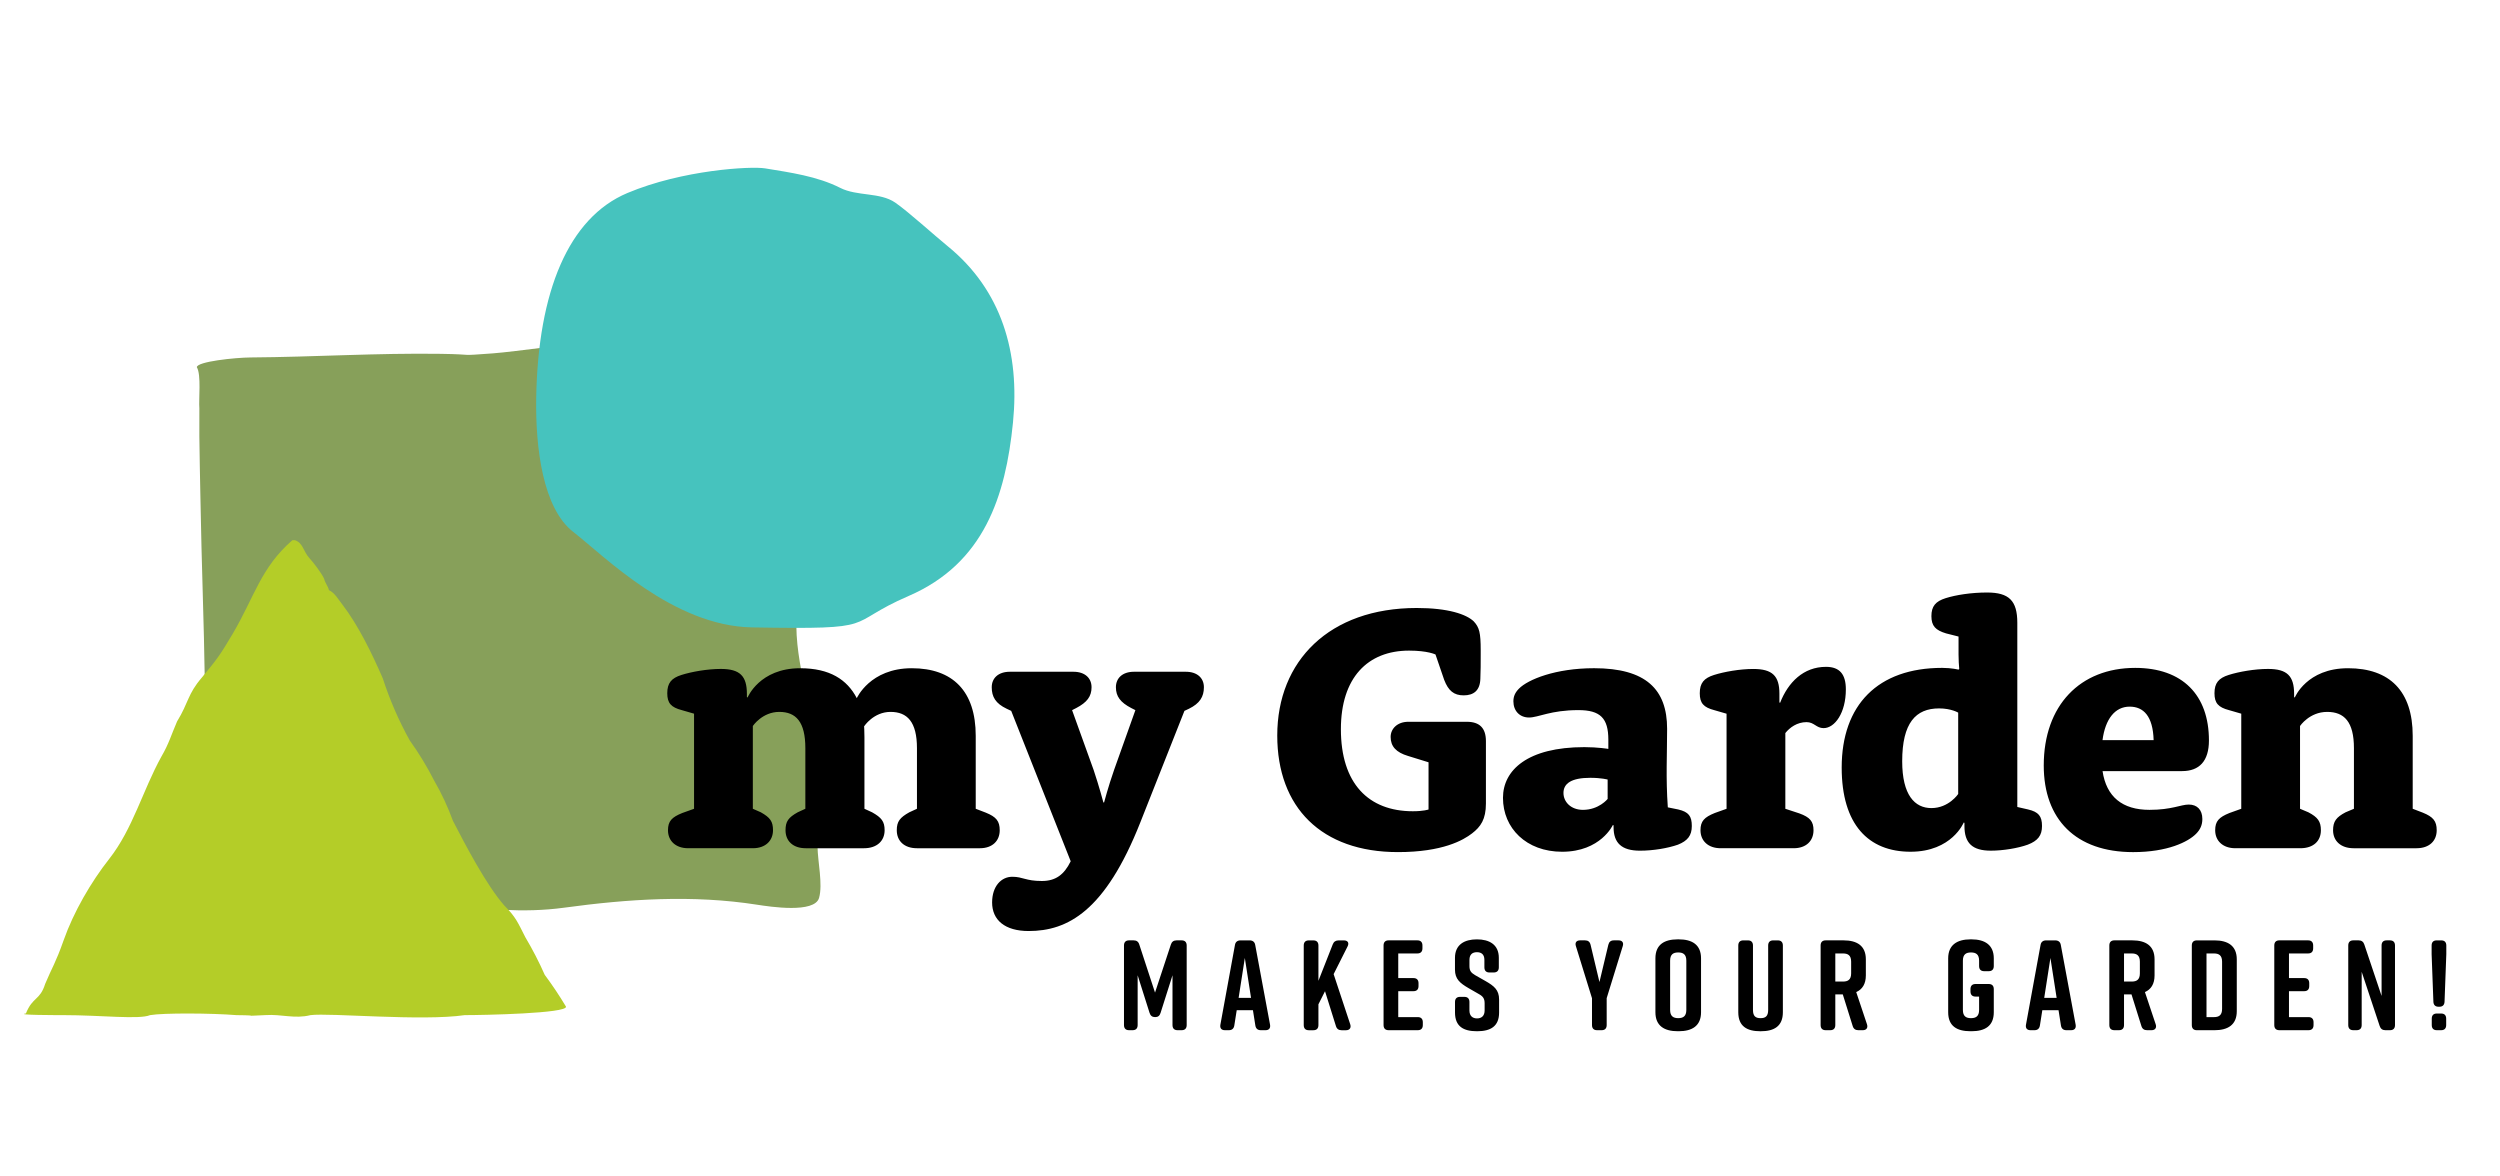
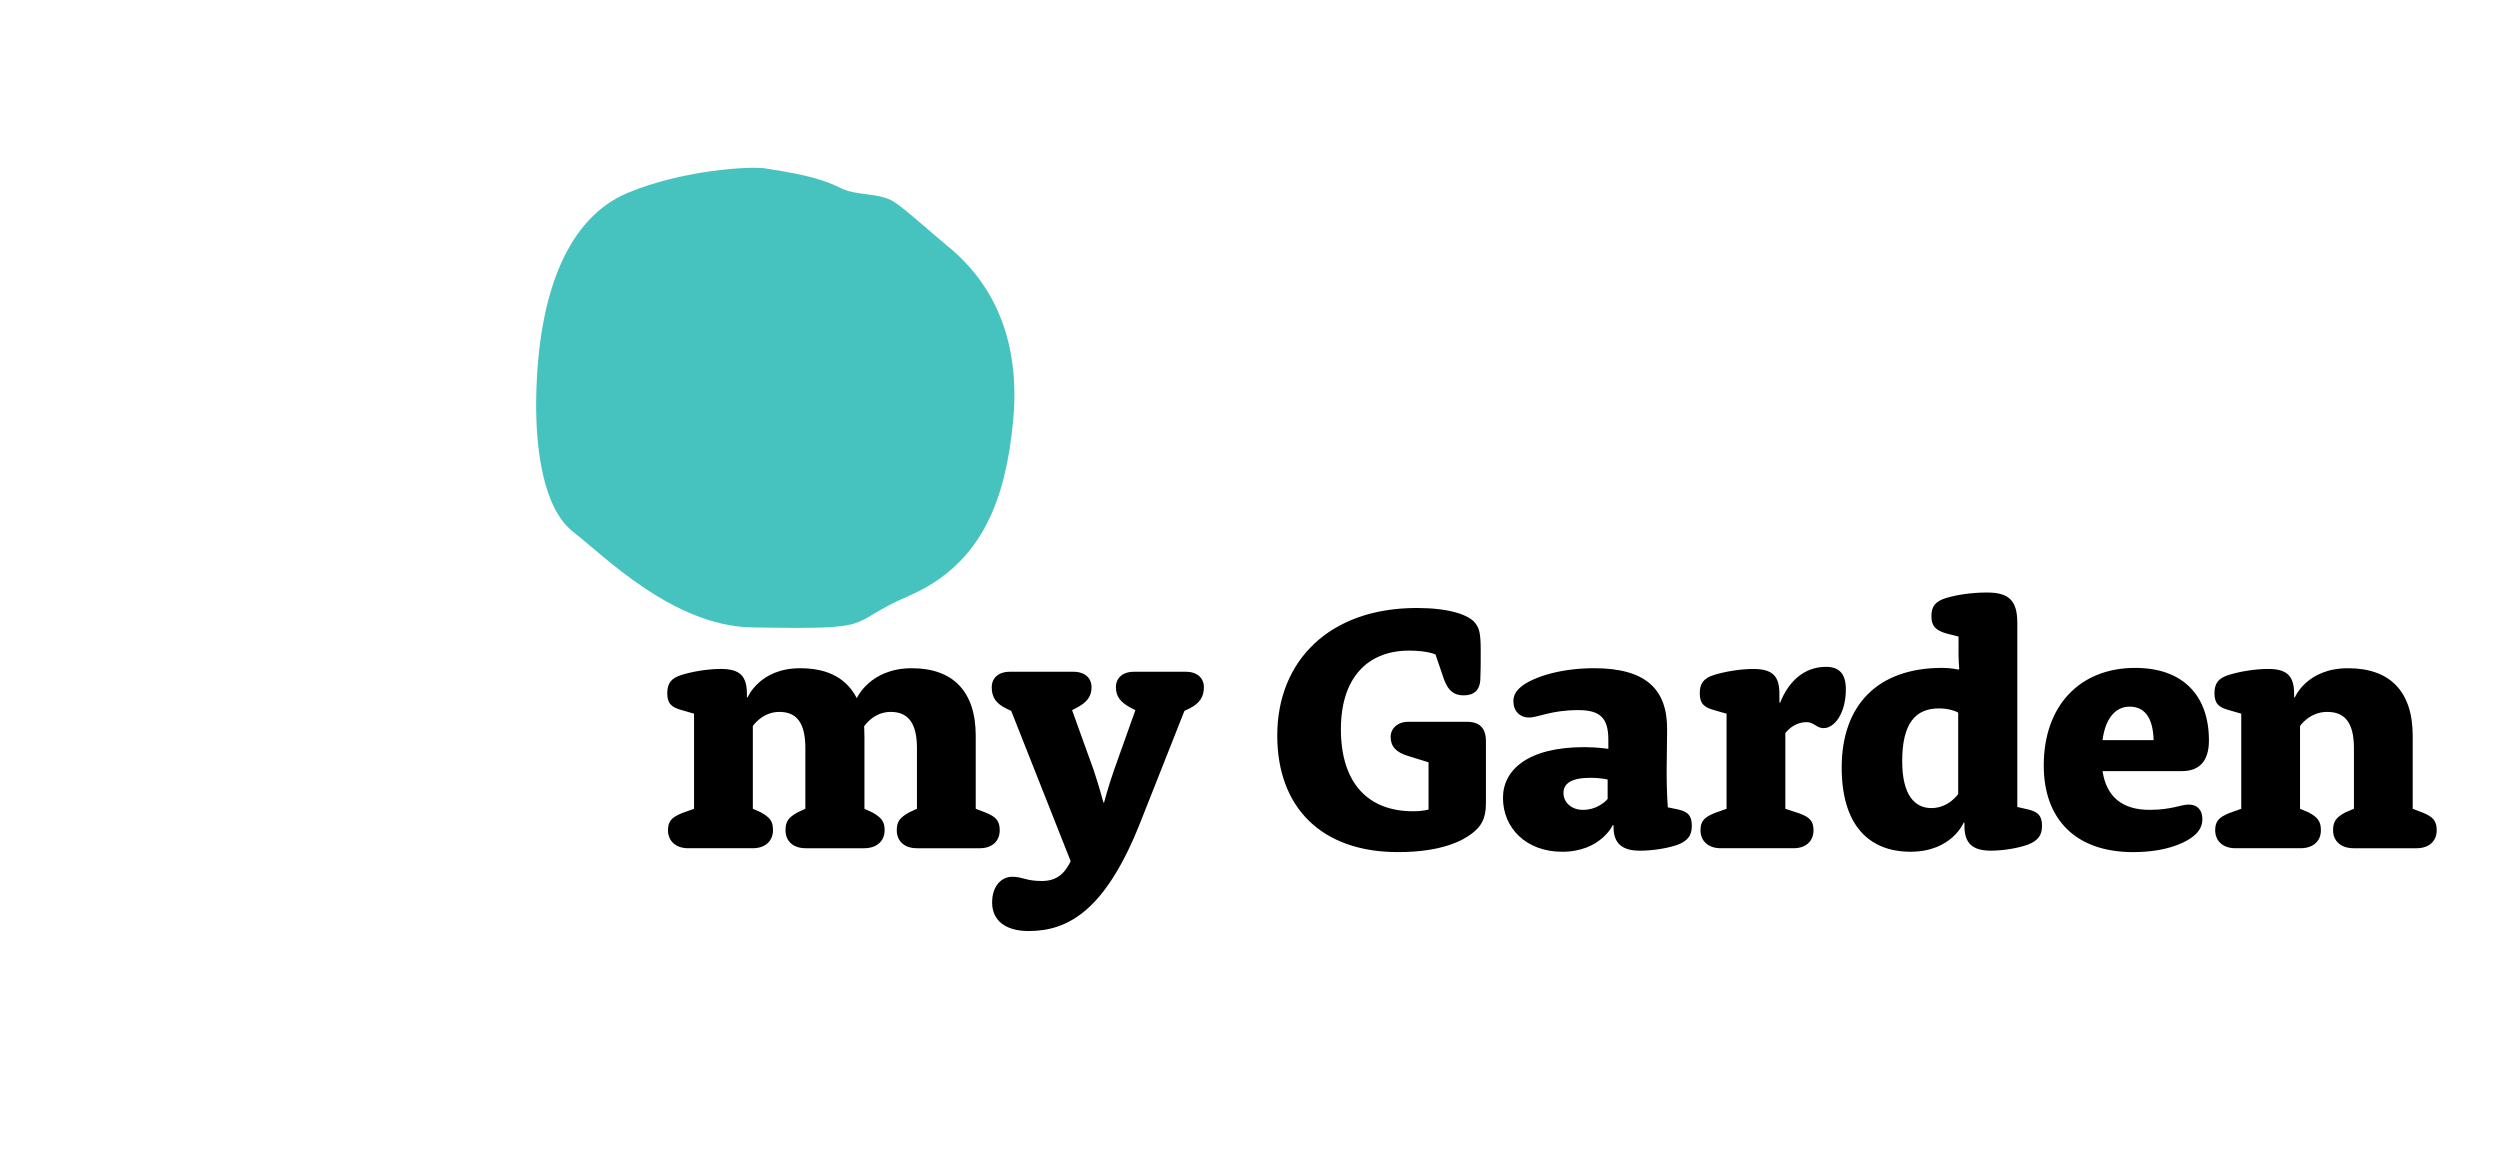
<svg xmlns="http://www.w3.org/2000/svg" version="1.1" id="Layer_1" x="0px" y="0px" viewBox="0 0 1639 771" style="enable-background:new 0 0 1639 771;" xml:space="preserve">
  <script src="moz-extension://6493b06c-52f5-4c07-b1bf-636e2b9f3dca/js/elephant.js" />
  <style type="text/css">
	.st0{fill:#87A05A;}
	.st1{fill:#B4CD28;}
	.st2{fill:#46C3BE;}
</style>
  <g>
-     <path class="st0" d="M514.63,211.14c-4.19,0.49-7.26-2.46-11.29-0.45c-5.75,2.87-27.47,3.48-33.75,6.31   c-3.61,2.63-24.02-1.03-28.21,0.5c-9.12,1.27-1.31-0.01-10.48,0.83c-13.52,2.13-26.42,6.41-40.18,6.43   c-15.13,0.02-52.43,5.79-67.6,6.91c-24.57,1.81-9.65,0.67-34.1,0.31c-41.46-0.61-83.1,2.07-124.58,2.37   c-10.29,0.07-35.41,2.71-35.39,6.41c2.98,4.9,1.13,21.23,1.65,26.97c-0.04,6.11-0.05,12.22-0.01,18.33   c0.12,13.44,0.48,26.88,0.71,40.31c1.53,88.87,6.34,152.47-0.61,241.1c-0.69,8.73-3.76,16.34,5.14,19.54   c5.51,1.98,18.29-0.71,24.24-0.82c16.69-0.3,33.37-0.58,50.06-0.88c53.62-0.98,106.23,17.04,159.43,9.8   c42.35-5.76,84.41-8.57,126.73-1.97c8.43,1.32,37.67,5.79,40.59-4.48c2.54-8.92-0.91-24-1-33.45c-0.16-17.85-2.78-33.88-5.26-51.6   c-2.2-15.73-0.24-31.4-2.54-46.94c-2.42-16.4-5.94-29.43-6.1-46.52c-0.66-68.27-0.05-96.56-1.23-164.82L514.63,211.14z" />
-     <path class="st1" d="M193.3,354.13c5.43,1.76,5.51,7.41,9.53,11.76c2.49,2.69,7.93,9.73,9.65,13.52c0.71,2.97,2.44,4.55,3.2,7.5   c3.7,1.75,5.88,5.7,8.52,9.09c10.73,13.92,19.71,32.53,26.73,48.67c4.62,14.24,10.51,27.82,17.7,40.76   c5.99,8.36,11.34,17.16,16.05,26.41c4.84,8.37,8.94,17.17,12.3,26.38c8.28,16.04,21.9,42.03,33.59,55.39   c7.66,7.65,8.84,11.05,13.82,20.81c4.72,7.94,8.97,16.17,12.74,24.69c4.98,6.68,9.62,13.63,13.93,20.83   c1.12,4.46-54.24,5.58-66.38,5.58c-28.31,4.1-88.54-1.62-101.13,0c-10.38,2.61-18.86-0.72-29.49-0.02   c-19.04,0.86,0.01,0.2-19.05,0.02c-16.25-1.32-47.98-1.5-56.63,0c-7.12,3-32.36,0-56.63,0c-4.05,0-32.36,0-24.76-1.11   c4.53-11.18,9.16-8.36,12.62-19.37c4.59-10.98,6.74-13.39,12.14-28.68c6.46-18.33,17.85-38.04,29.84-53.26   c15.49-19.66,21.95-44.94,34.27-67.18c4.85-8.29,6.38-14.06,10.23-22.96c7.59-12.33,6.84-17.84,16.18-28.68   c10.19-12.34,12-14.77,20.23-28.68c14.34-24.27,18.39-43.36,39.19-61.46H193.3z" />
    <path class="st2" d="M501.7,110.4c16.25,2.69,34.06,5.11,49.15,12.77c11.09,5.63,26.05,2.75,36.06,9.66   c8.44,5.82,26.15,21.87,34.28,28.48c35.59,28.88,47.49,70.09,42.92,115.72c-4.82,48.16-18.88,92.26-68.37,113.67   c-43.54,18.84-16.3,22.15-102.74,20.62c-51.86-0.92-97.21-47.13-117.17-62.59c-19.95-15.46-24.85-55.18-24.29-87.97   c1.2-69.78,21.27-118.01,59.78-134.22C447.38,111.38,492.22,108.83,501.7,110.4" />
    <path d="M1469.37,530.24l-7.75,2.77c-6.84,2.77-9.35,5.31-9.35,11.31c0,6.93,5.02,11.78,13.22,11.78h42.64   c8.66,0,13.45-4.85,13.45-11.78c0-5.77-2.05-8.54-8.21-11.78l-5.47-2.31v-54.27c0,0,6.16-9.24,17.79-9.24   c11.17,0,17.55,6.47,17.55,23.79v39.72l-5.47,2.31c-6.16,3.23-8.21,6-8.21,11.78c0,6.93,5.02,11.78,13.45,11.78h41.27   c8.44,0,13.22-4.85,13.22-11.78c0-6-2.28-8.78-9.12-11.55l-6.61-2.54v-47.8c0-29.33-15.05-44.34-42.41-44.34   c-27.13,0-34.88,19.17-34.88,19.17l-0.46-0.23v-2.08c0-11.78-4.56-16.4-17.1-16.4c-8.89,0-19.15,1.85-25.76,3.93   c-6.61,2.08-9.35,5.31-9.35,12.01c0,6.47,2.51,9.24,9.58,11.08l7.98,2.31V530.24z M1378.41,485.21   c1.82-13.86,8.21-21.94,17.78-21.94c9.12,0,15.28,6.24,15.73,21.94H1378.41z M1430.62,505.53c11.17,0,17.56-6.47,17.56-20.09   c0-29.79-17.33-47.57-48.34-47.57c-36.02,0-59.96,24.48-59.96,63.97c0,35.33,20.98,56.81,58.6,56.81c22.57,0,36.02-6.7,41.27-12.01   c2.74-2.77,4.11-5.77,4.11-9.7c0-6-3.42-9.47-8.89-9.47c-5.24,0-11.17,3.47-25.76,3.47c-17.79,0-28.27-8.54-30.78-25.4H1430.62z    M1283.79,520.54c0,0-6.16,9.24-17.56,9.24c-10.94,0-19.15-8.54-19.15-30.71c0-25.17,8.89-34.64,24.17-34.64   c7.98,0,12.54,2.77,12.54,2.77V520.54z M1284.02,429.09c0,3.93,0.23,6.7,0.45,9.47l-0.45,0.46c0,0-4.56-1.16-10.72-1.16   c-42.18,0-65.89,24.25-65.89,65.35c0,37.41,17.56,55.19,45.14,55.19c27.13,0,34.88-19.17,34.88-19.17l0.46,0.23v2.08   c0,11.08,5.02,16.16,17.33,16.16c7.98,0,17.78-1.62,24.17-3.93c6.61-2.54,9.35-6,9.35-12.24c0-6.47-2.28-9.24-9.12-10.85   l-7.07-1.62V408.31c0-14.55-5.47-19.86-19.84-19.86c-10.49,0-20.52,1.62-27.13,3.7c-6.61,2.08-9.35,5.31-9.35,11.78   c0,6.47,2.74,9.24,9.58,11.31l8.21,2.08V429.09z M1131.94,530.24l-7.75,2.77c-6.84,2.77-9.35,5.31-9.35,11.31   c0,6.93,5.02,11.78,13.22,11.78h47.88c8.21,0,13-4.85,13-11.78c0-5.77-2.28-8.54-9.35-11.08l-9.12-3v-49.65   c2.96-3.7,7.75-7.16,13.91-7.16c5.02,0,6.38,3.93,11.17,3.93c7.3,0,14.59-9.93,14.59-25.4c0-9.7-3.88-14.78-13-14.78   c-14.82,0-24.85,10.16-30.1,23.56l-0.46-0.23v-5.77c0-11.55-4.56-16.17-17.1-16.17c-8.89,0-19.15,1.85-25.76,3.93   c-6.61,2.08-9.35,5.31-9.35,12.01c0,6.47,2.51,9.24,9.58,11.08l7.98,2.31V530.24z M1053.97,523.78c0,0-5.7,7.16-16.19,7.16   c-7.75,0-12.77-5.08-12.77-11.08c0-6.24,5.24-9.93,17.56-9.93c7.3,0,11.4,1.15,11.4,1.15V523.78z M1054.43,490.98   c0,0-6.84-1.16-15.73-1.16c-37.16,0-53.35,15.01-53.35,33.26c0,19.86,15.28,35.33,38.76,35.33c25.31,0,33.29-17.55,33.29-17.55   l0.45,0.23v1.15c0,10.39,5.24,15.47,17.33,15.47c8.66,0,18.24-1.62,24.85-3.93c6.38-2.54,9.12-6,9.12-12.24   c0-6.47-2.05-9.24-8.89-10.85l-6.84-1.39c-1.37-19.4-0.46-34.87-0.46-51.5c0-25.87-13.91-39.72-47.88-39.72   c-25.31,0-43.32,7.39-49.25,13.39c-2.51,2.54-3.65,5.08-3.65,8.31c0,6.24,4.1,10.62,10.26,10.62c6.16,0,14.14-4.85,32.38-4.85   c14.36,0,19.61,5.31,19.61,19.4V490.98z M946.81,445.72c2.74,7.16,6.39,10.16,12.77,10.16c6.61,0,10.72-3.23,10.94-10.85   c0.23-5.77,0.23-9.24,0.23-15.94v-2.77c0-11.55-0.91-15.01-4.56-18.94c-4.79-4.62-16.64-8.78-37.39-8.78   c-57.23,0-91.43,34.64-91.43,83.6c0,47.11,28.95,76.44,79.12,76.44c29.41,0,42.86-7.85,48.56-12.24c5.7-4.39,9.12-9.24,9.12-19.63   V485.9c0-8.54-4.1-12.7-12.54-12.7h-38.3c-7.3,0-11.63,4.62-11.63,9.93c0,6.24,3.65,10.16,11.4,12.47l13.45,4.16v30.95   c0,0-3.19,1.15-10.26,1.15c-29.18,0-47.2-18.24-47.2-53.81c0-33.72,17.56-51.5,44.69-51.5c12.31,0,17.33,2.54,17.33,2.54   L946.81,445.72z M701.95,564.65c-4.33,8.78-9.8,12.93-18.92,12.93c-10.72,0-12.31-2.77-19.38-2.77s-13.22,6-13.22,16.86   c0,11.55,8.44,18.71,23.94,18.71c25.54,0,50.16-12.93,73.19-71.13l28.96-73.21l2.96-1.39c7.07-3.46,9.8-7.85,9.8-14.09   c0-6-4.33-10.16-11.86-10.16h-33.97c-7.52,0-11.86,4.16-11.86,10.16c0,6,2.96,9.93,10.03,13.62l2.74,1.39l-13.91,39.03   c-3.88,11.08-6.61,21.48-6.61,21.48h-0.46c0,0-2.73-10.39-6.38-21.25l-14.14-39.26l2.73-1.39c7.07-3.7,10.03-7.62,10.03-13.62   c0-6-4.33-10.16-11.86-10.16h-41.72c-7.52,0-11.86,4.16-11.86,10.16c0,6.24,2.51,10.62,9.8,14.09l2.96,1.39L701.95,564.65z    M455.03,530.24l-7.75,2.77c-6.84,2.77-9.35,5.31-9.35,11.31c0,6.93,5.02,11.78,13.22,11.78h42.41c8.44,0,13.22-5.08,13.22-11.78   c0-5.77-1.82-8.31-7.98-11.78l-5.24-2.31v-54.27c0,0,6.16-9.24,17.33-9.24c10.94,0,17.1,6.47,17.1,23.79v39.72l-5.02,2.31   c-6.16,3.46-7.98,6-7.98,11.78c0,6.93,4.79,11.78,13.22,11.78h38.3c8.44,0,13.45-4.85,13.45-11.78c0-5.77-2.05-8.31-8.21-11.78   l-5.02-2.31v-46.88c0-4.62-0.23-7.16-0.23-7.16s6.16-9.47,17.33-9.47c10.94,0,17.33,6.47,17.33,23.79v39.72l-5.02,2.31   c-6.16,3.46-8.21,6-8.21,11.78c0,6.93,4.79,11.78,13.22,11.78h41.27c8.21,0,13-4.85,13-11.78c0-6-2.28-8.78-9.12-11.55l-6.61-2.54   v-47.8c0-29.33-15.05-44.34-41.95-44.34c-27.36,0-36.02,19.63-36.02,19.63c-6.38-12.24-17.78-19.63-37.16-19.63   c-26.67,0-34.43,19.17-34.43,19.17l-0.46-0.23v-2.08c0-11.78-4.56-16.4-17.1-16.4c-8.89,0-19.15,1.85-25.76,3.93   c-6.61,2.08-9.35,5.31-9.35,12.01c0,6.47,2.51,9.24,9.58,11.08l7.98,2.31V530.24z" />
-     <path d="M1600.4,664.46h-2.82c-2.16,0-3.32,1.18-3.32,3.36v4.21c0,2.19,1.16,3.37,3.32,3.37h2.82c2.16,0,3.32-1.18,3.32-3.37v-4.21   C1603.72,665.64,1602.56,664.46,1600.4,664.46 M1600.48,616.51h-2.99c-2.16,0-3.32,1.18-3.32,3.37v5.72l1.16,31.13   c0.08,2.1,1.25,3.28,3.32,3.28h0.67c2.08,0,3.24-1.18,3.32-3.28l1.16-31.21v-5.64C1603.8,617.69,1602.64,616.51,1600.48,616.51    M1548.32,672.03v-34.91l11.79,35.5c0.58,1.85,1.83,2.78,3.74,2.78h2.99c2.16,0,3.32-1.18,3.32-3.37v-52.16   c0-2.19-1.16-3.37-3.32-3.37h-2.16c-2.16,0-3.32,1.18-3.32,3.37v33.06l-11.3-33.65c-0.58-1.85-1.83-2.78-3.74-2.78h-3.49   c-2.16,0-3.32,1.18-3.32,3.37v52.16c0,2.19,1.16,3.37,3.32,3.37h2.16C1547.16,675.4,1548.32,674.22,1548.32,672.03 M1516.76,672.03   v-1.85c0-2.19-1.16-3.37-3.32-3.37h-12.79v-16.99h9.97c2.16,0,3.32-1.18,3.32-3.37v-1.85c0-2.19-1.16-3.37-3.32-3.37h-9.97v-16.15   h12.54c2.16,0,3.32-1.18,3.32-3.37v-1.85c0-2.19-1.16-3.37-3.32-3.37h-18.85c-2.16,0-3.32,1.18-3.32,3.37v52.16   c0,2.19,1.16,3.37,3.32,3.37h19.1C1515.6,675.4,1516.76,674.22,1516.76,672.03 M1456.8,630.48v30.96c0,4.21-2.16,5.38-5.32,5.38   h-4.9v-41.73h4.9C1454.64,625.09,1456.8,626.27,1456.8,630.48 M1451.81,616.51h-11.54c-2.16,0-3.32,1.18-3.32,3.37v52.16   c0,2.19,1.16,3.37,3.32,3.37h11.54c8.8,0,14.62-3.53,14.62-12.45v-33.99C1466.43,620.04,1460.62,616.51,1451.81,616.51    M1392.51,625.09h5.07c3.16,0,5.32,1.18,5.32,5.38v7.66c0,4.21-2.16,5.38-5.32,5.38h-5.07V625.09z M1413.28,671.53l-7.06-21.12   c3.99-1.77,6.31-5.3,6.31-10.94v-10.52c0-8.92-5.81-12.45-14.62-12.45h-11.71c-2.16,0-3.32,1.18-3.32,3.37v52.16   c0,2.19,1.16,3.37,3.32,3.37h2.99c2.16,0,3.32-1.18,3.32-3.37v-20.11h4.9l6.48,20.7c0.58,1.93,1.83,2.78,3.74,2.78h2.91   C1412.94,675.4,1414.03,673.8,1413.28,671.53 M1340.19,654.2l4.07-26.16l4.07,26.16H1340.19z M1360.79,671.78l-9.72-52.24   c-0.33-2.02-1.66-3.03-3.66-3.03h-5.98c-1.99,0-3.32,1.01-3.65,3.03l-9.55,52.24c-0.42,2.35,0.75,3.62,2.99,3.62h2.57   c1.99,0,3.24-1.01,3.57-3.11l1.58-10.01h10.63l1.58,10.01c0.33,2.1,1.58,3.11,3.57,3.11h3.07   C1360.04,675.4,1361.2,674.14,1360.79,671.78 M1303.81,645.11h-8.64c-2.16,0-3.32,1.18-3.32,3.37v1.51c0,2.19,1.16,3.37,3.32,3.37   h2.33v8.75c0,4.21-2.16,5.39-5.32,5.39c-3.16,0-5.31-1.18-5.31-5.39v-32.3c0-4.21,2.16-5.38,5.31-5.38c3.16,0,5.32,1.18,5.32,5.38   v3.53c0,2.19,1.16,3.37,3.32,3.37h2.99c2.16,0,3.32-1.18,3.32-3.37v-5.05c0-8.75-5.81-12.45-14.62-12.45h-0.66   c-8.8,0-14.62,3.7-14.62,12.45v35.33c0,9.17,5.81,12.45,14.62,12.45h0.66c8.8,0,14.62-3.36,14.62-12.45v-15.14   C1307.13,646.29,1305.97,645.11,1303.81,645.11 M1203.23,625.09h5.07c3.16,0,5.31,1.18,5.31,5.38v7.66c0,4.21-2.16,5.38-5.31,5.38   h-5.07V625.09z M1224,671.53l-7.06-21.12c3.99-1.77,6.31-5.3,6.31-10.94v-10.52c0-8.92-5.81-12.45-14.62-12.45h-11.71   c-2.16,0-3.32,1.18-3.32,3.37v52.16c0,2.19,1.16,3.37,3.32,3.37h2.99c2.16,0,3.32-1.18,3.32-3.37v-20.11h4.9l6.48,20.7   c0.58,1.93,1.83,2.78,3.74,2.78h2.91C1223.66,675.4,1224.74,673.8,1224,671.53 M1165.52,616.51h-2.99c-2.16,0-3.32,1.18-3.32,3.37   v42.23c0,4.21-1.83,5.39-4.98,5.39c-3.16,0-4.98-1.18-4.98-5.39v-42.23c0-2.19-1.16-3.37-3.32-3.37h-2.99   c-2.16,0-3.32,1.18-3.32,3.37v43.75c0,9.17,5.65,12.45,14.45,12.45h0.33c8.8,0,14.45-3.36,14.45-12.45v-43.75   C1168.85,617.69,1167.68,616.51,1165.52,616.51 M1094.93,662.11v-32.3c0-4.21,2.16-5.38,5.31-5.38c3.16,0,5.32,1.18,5.32,5.38v32.3   c0,4.21-2.16,5.39-5.32,5.39C1097.09,667.49,1094.93,666.31,1094.93,662.11 M1085.29,628.29v35.33c0,8.92,5.81,12.45,14.62,12.45   h0.67c8.8,0,14.62-3.53,14.62-12.45v-35.33c0-8.92-5.81-12.45-14.62-12.45h-0.67C1091.11,615.84,1085.29,619.29,1085.29,628.29    M1053.32,654.45l10.55-34.16c0.75-2.27-0.33-3.79-2.74-3.79h-3.07c-1.99,0-3.16,0.93-3.65,2.94l-5.81,24.4l-5.81-24.4   c-0.5-2.02-1.66-2.94-3.65-2.94h-3.24c-2.41,0-3.49,1.52-2.74,3.79l10.55,34.16v17.58c0,2.19,1.16,3.37,3.32,3.37h2.99   c2.16,0,3.32-1.18,3.32-3.37V654.45z M982.63,634.18v-6.22c0-8.75-6.31-12.11-14.29-12.11h-0.17c-7.97,0-14.29,3.36-14.29,12.11   v7.74c0,6.14,3.24,8.83,8.89,12.11l6.73,3.87c2.91,1.6,3.82,3.11,3.82,6.14v4.63c0,3.62-2.08,5.22-4.98,5.22s-4.98-1.6-4.98-5.22   v-5.55c0-2.19-1.16-3.36-3.32-3.36h-2.82c-2.16,0-3.32,1.18-3.32,3.36v6.9c0,9.17,5.56,12.28,14.37,12.28h0.17   c8.8,0,14.37-3.2,14.37-12.28v-8.5c0-6.31-3.32-8.92-8.89-12.11l-6.81-3.87c-2.74-1.6-3.74-2.94-3.74-5.97v-4.04   c0-3.7,2.07-5.05,4.9-5.05c2.82,0,4.9,1.35,4.9,5.05v4.88c0,2.19,1.16,3.37,3.32,3.37h2.82   C981.47,637.54,982.63,636.37,982.63,634.18 M932.8,672.03v-1.85c0-2.19-1.16-3.37-3.32-3.37h-12.79v-16.99h9.97   c2.16,0,3.32-1.18,3.32-3.37v-1.85c0-2.19-1.16-3.37-3.32-3.37h-9.97v-16.15h12.54c2.16,0,3.32-1.18,3.32-3.37v-1.85   c0-2.19-1.16-3.37-3.32-3.37h-18.85c-2.16,0-3.32,1.18-3.32,3.37v52.16c0,2.19,1.16,3.37,3.32,3.37h19.1   C931.64,675.4,932.8,674.22,932.8,672.03 M885.21,671.53l-10.88-32.89l9.14-18.17c1.16-2.27,0.17-3.95-2.41-3.95h-3.49   c-1.83,0-3.16,0.84-3.82,2.61l-9.39,23.89v-23.13c0-2.19-1.16-3.37-3.32-3.37h-2.99c-2.16,0-3.32,1.18-3.32,3.37v52.16   c0,2.19,1.16,3.37,3.32,3.37h2.99c2.16,0,3.32-1.18,3.32-3.37v-13.63l4.32-8.58l7.14,22.8c0.58,1.93,1.83,2.78,3.74,2.78h2.91   C884.88,675.4,885.96,673.8,885.21,671.53 M812.04,654.2l4.07-26.16l4.07,26.16H812.04z M832.64,671.78l-9.72-52.24   c-0.33-2.02-1.66-3.03-3.66-3.03h-5.98c-1.99,0-3.32,1.01-3.65,3.03l-9.55,52.24c-0.42,2.35,0.75,3.62,2.99,3.62h2.57   c1.99,0,3.24-1.01,3.57-3.11l1.58-10.01h10.63l1.58,10.01c0.33,2.1,1.58,3.11,3.57,3.11h3.07   C831.89,675.4,833.05,674.14,832.64,671.78 M768.69,639.39v32.64c0,2.19,1.16,3.37,3.32,3.37h2.66c2.16,0,3.32-1.18,3.32-3.37   v-52.16c0-2.19-1.16-3.37-3.32-3.37h-3.32c-1.91,0-3.16,0.93-3.74,2.78l-10.38,31.46l-10.3-31.46c-0.58-1.94-1.83-2.78-3.74-2.78   h-2.99c-2.16,0-3.32,1.18-3.32,3.37v52.16c0,2.19,1.16,3.37,3.32,3.37h2.32c2.16,0,3.32-1.18,3.32-3.37v-32.64l7.81,24.65   c0.58,1.93,1.83,2.78,3.65,2.78c1.83,0,2.99-0.84,3.57-2.78L768.69,639.39z" />
  </g>
</svg>